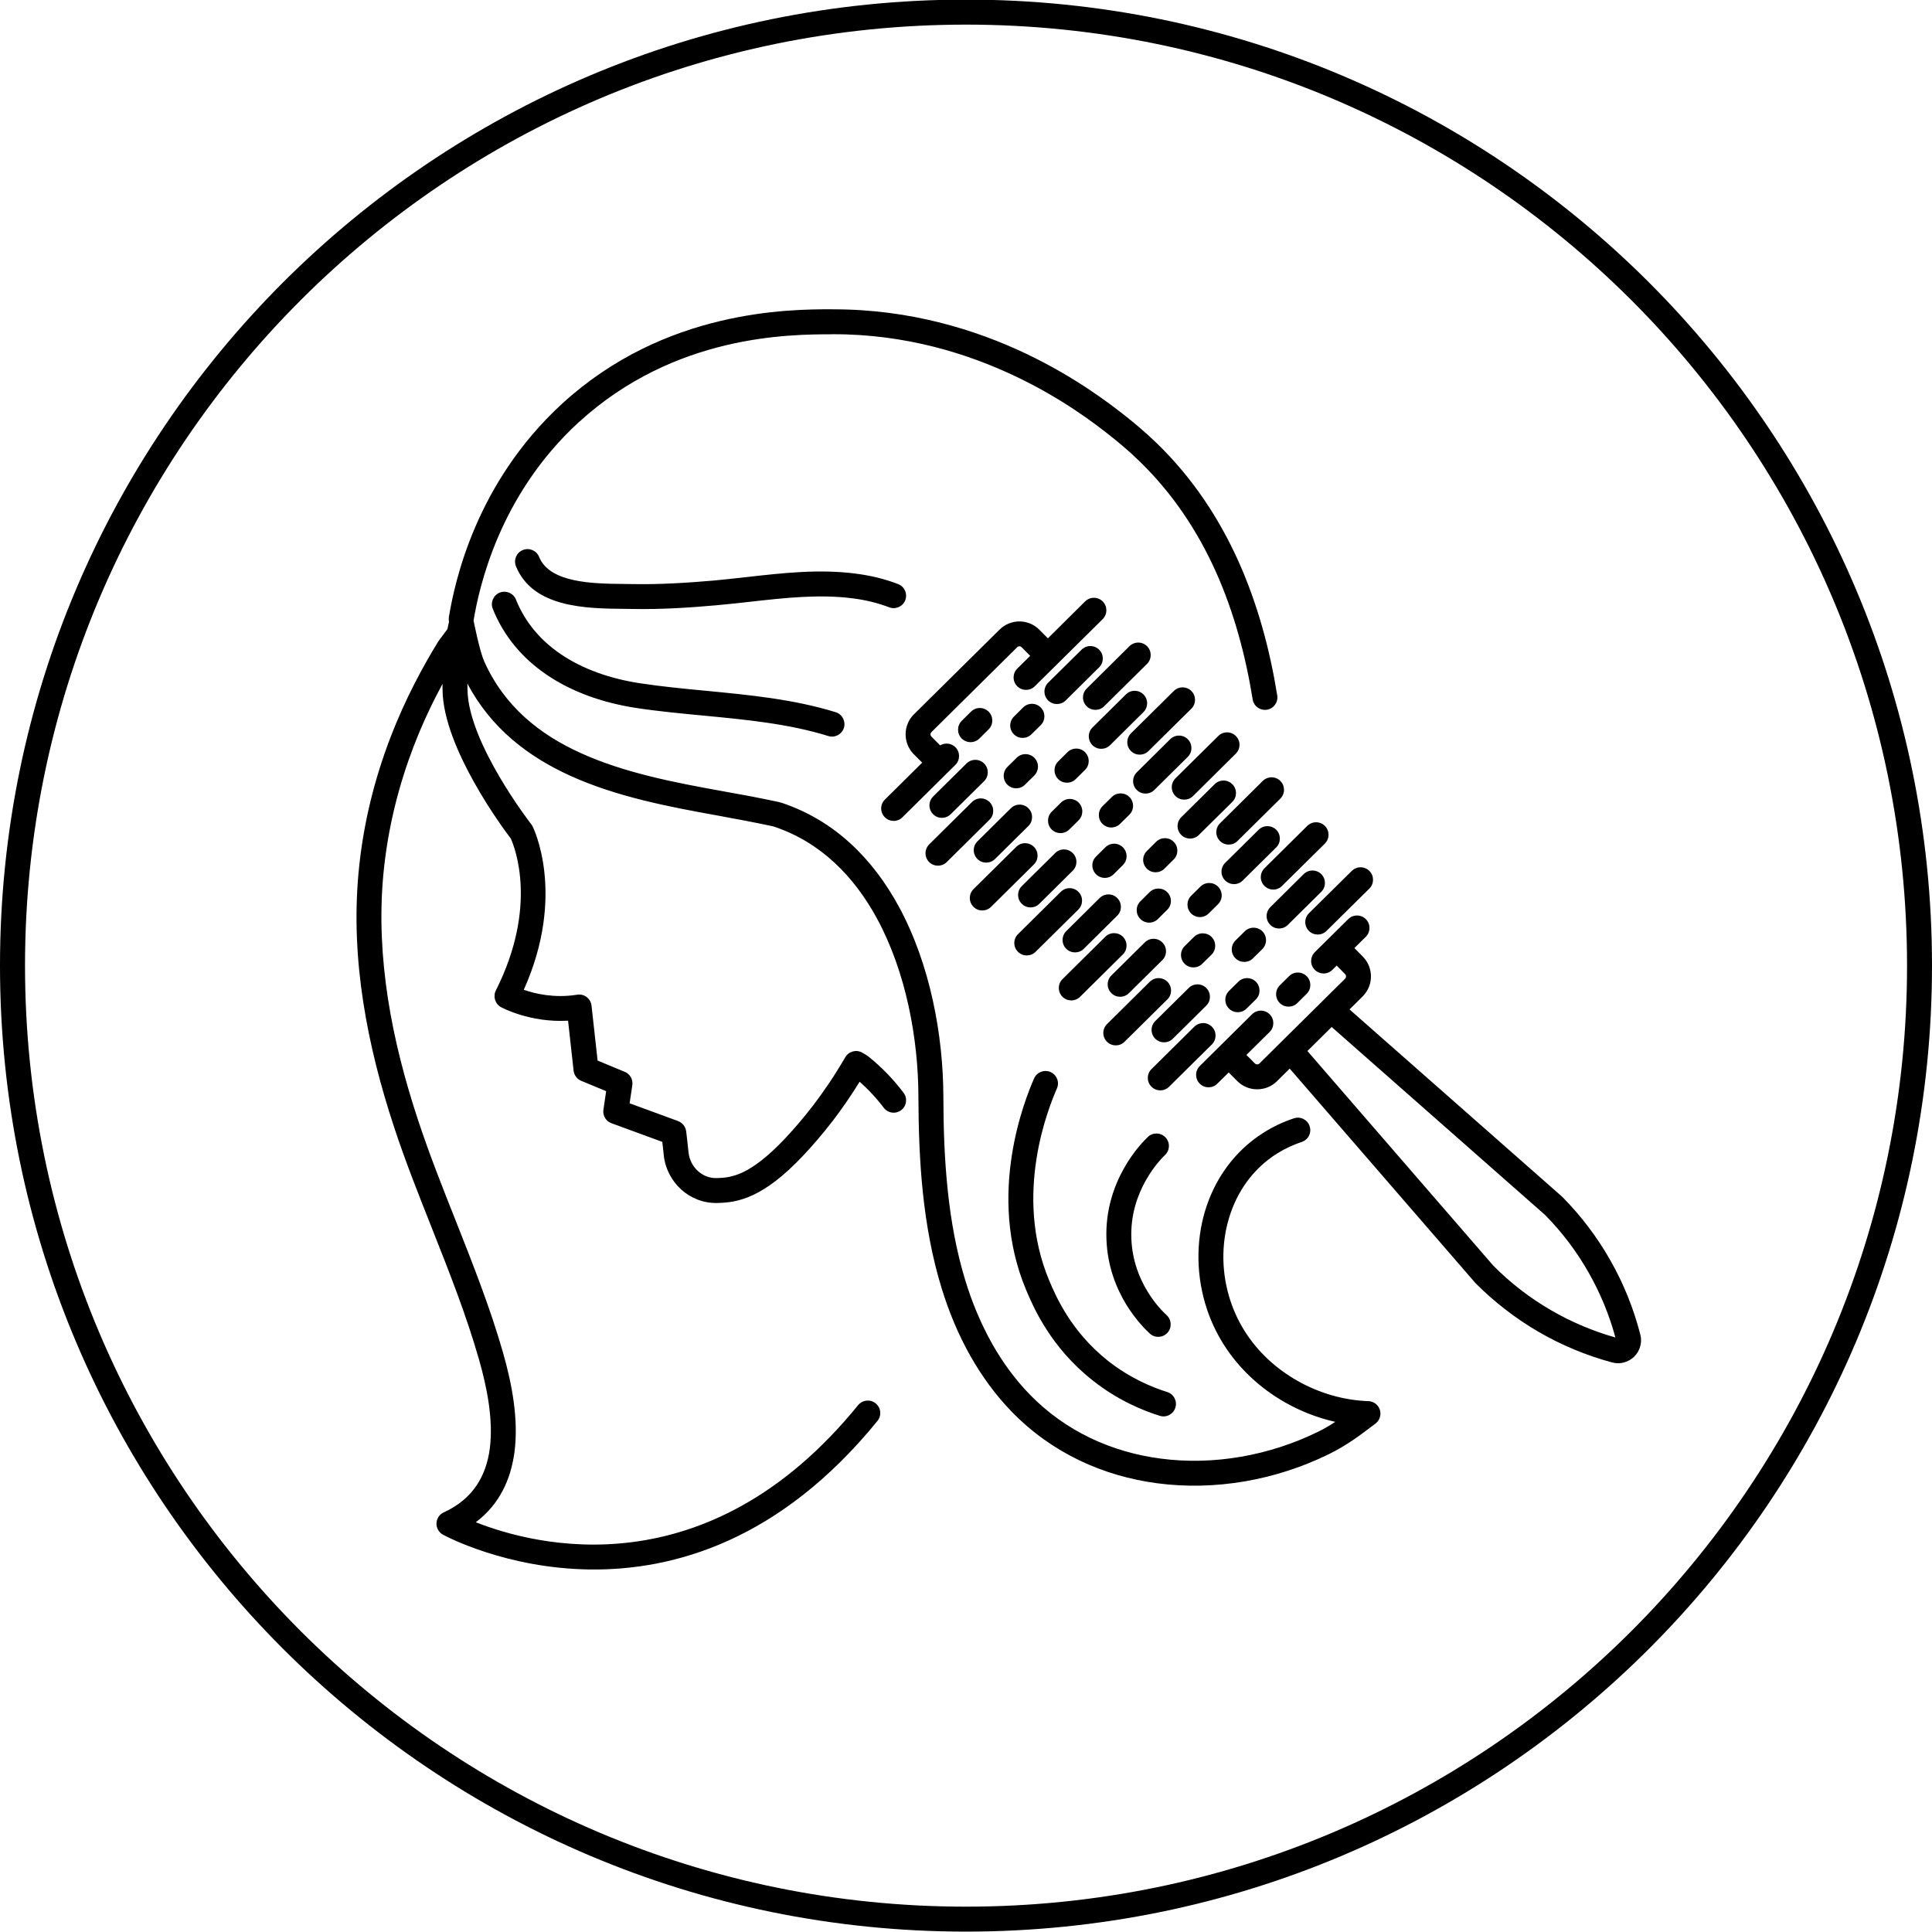
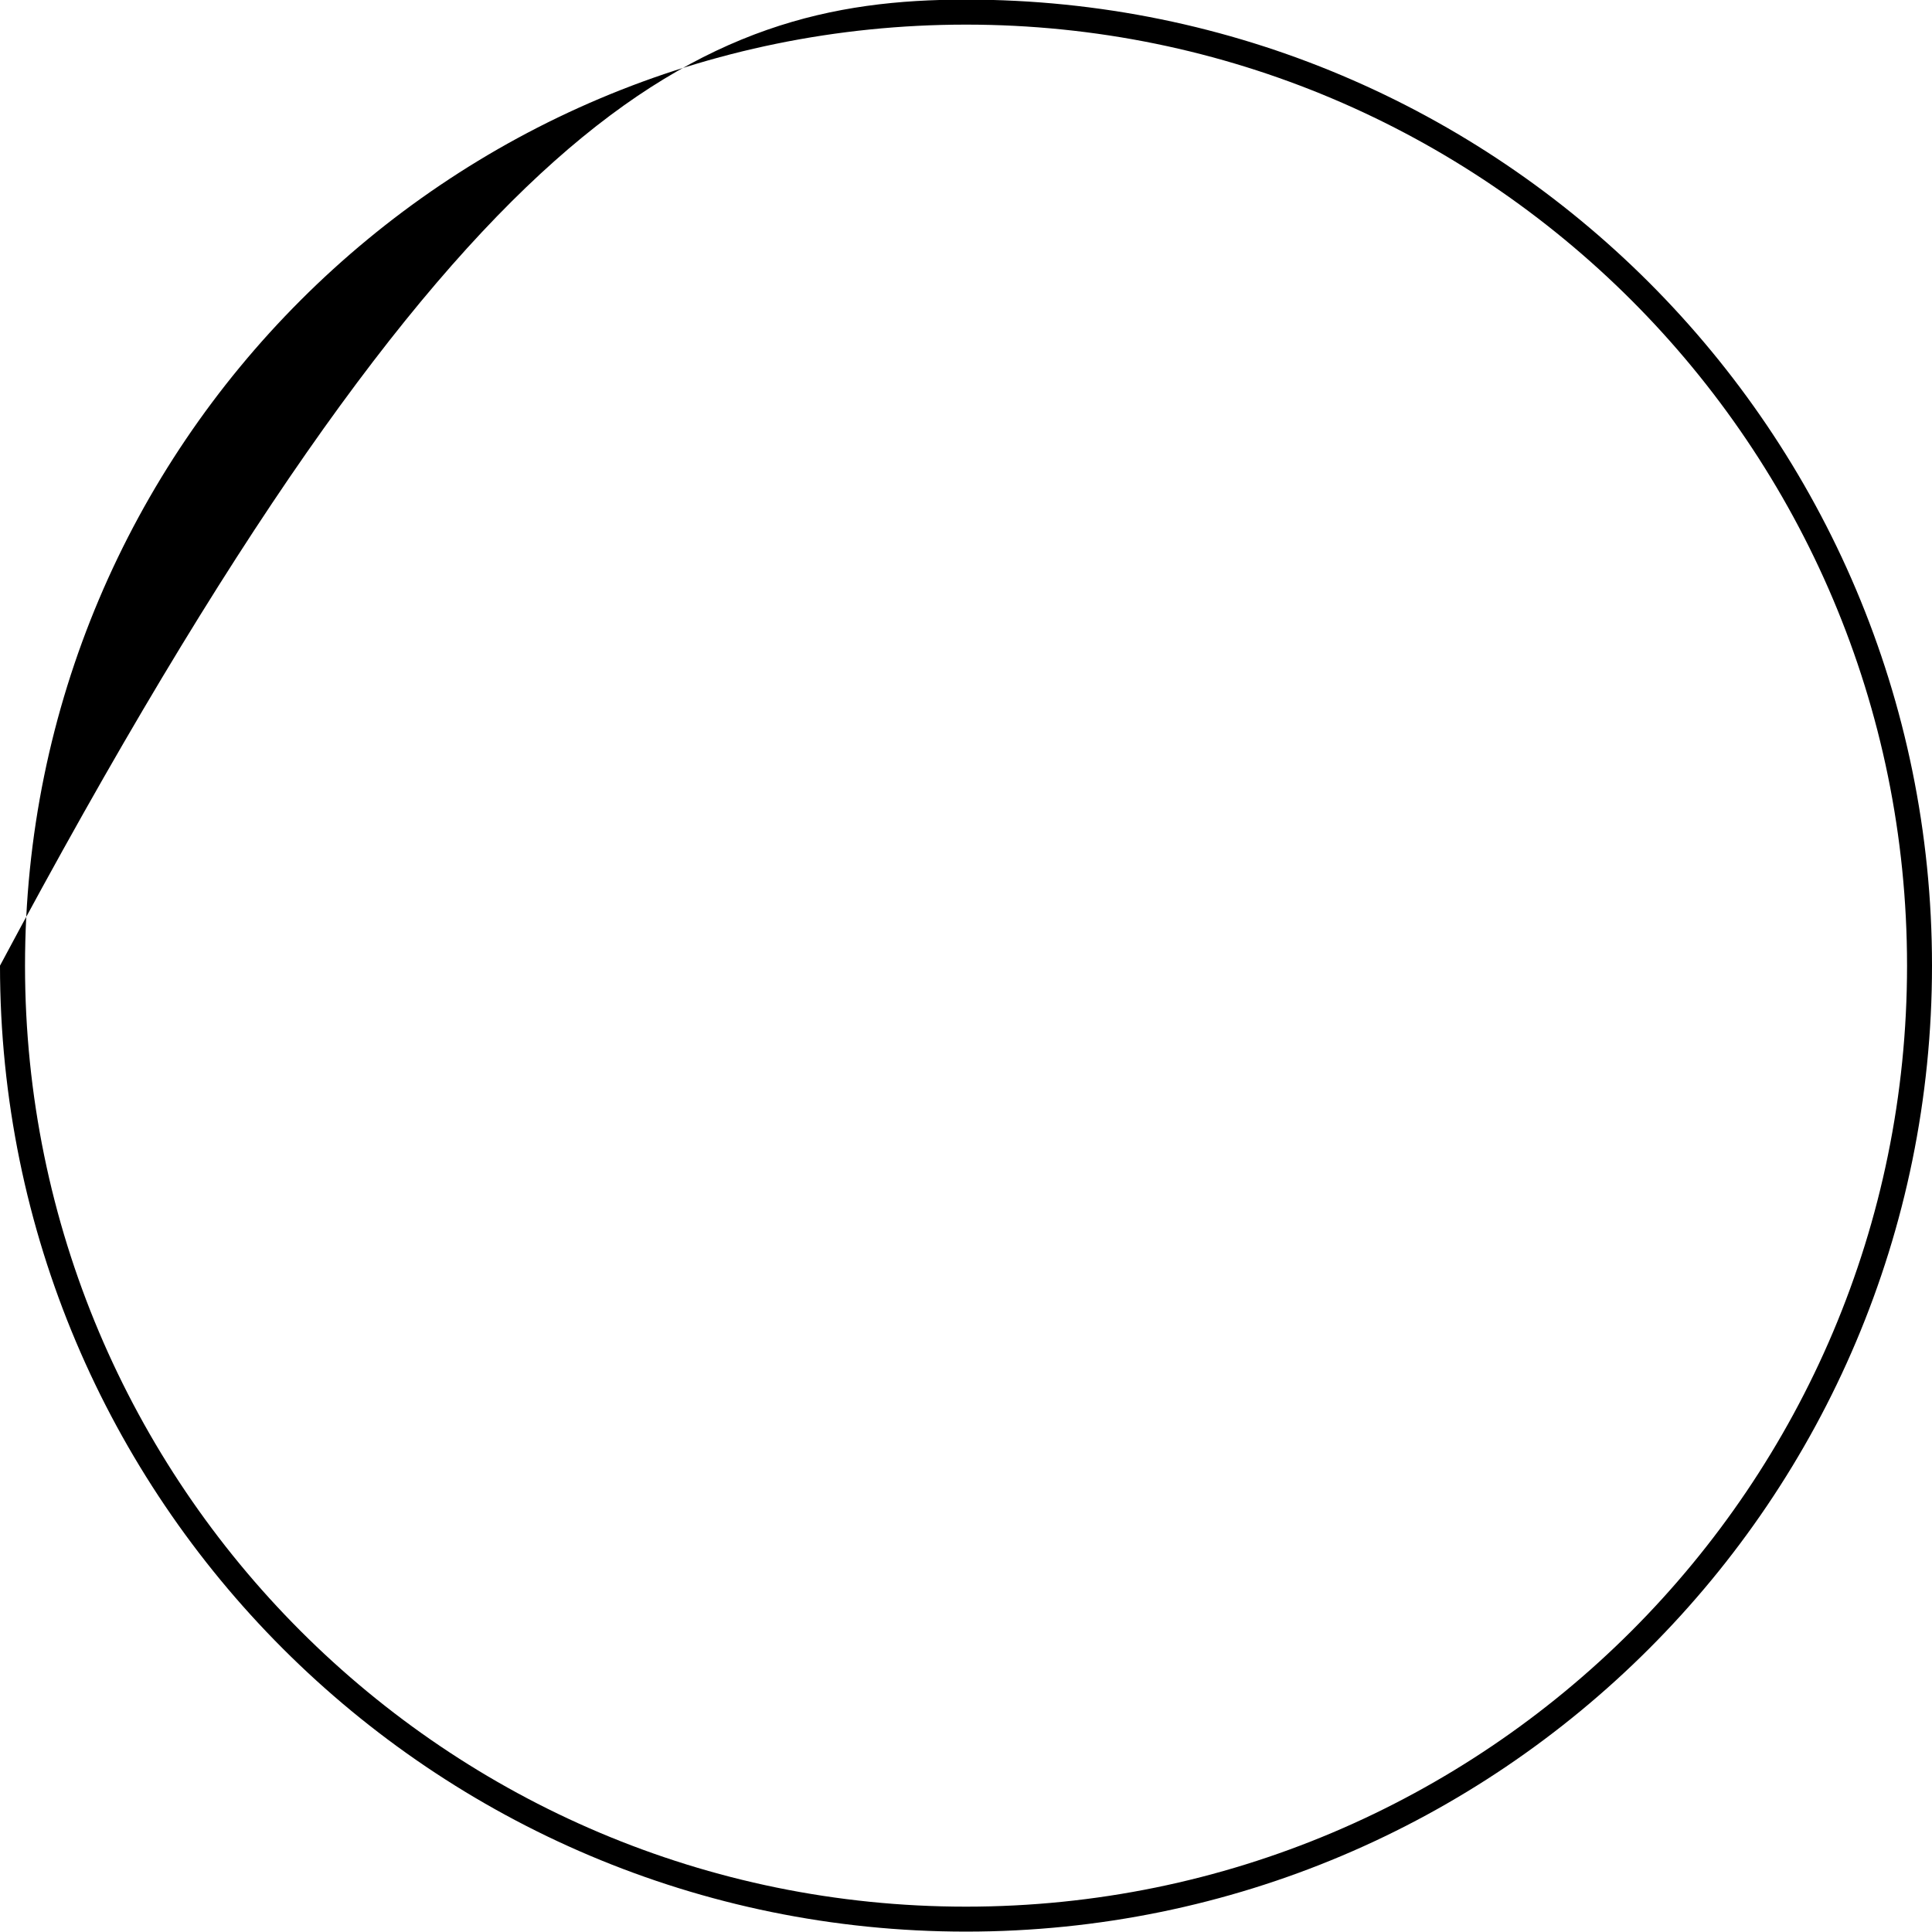
<svg xmlns="http://www.w3.org/2000/svg" version="1.1" id="Layer_1" x="0px" y="0px" width="884.438px" height="884.438px" viewBox="0 0 884.438 884.438" enable-background="new 0 0 884.438 884.438" xml:space="preserve">
  <g>
-     <path d="M605.225,458.466c0.114-0.113,0.228-0.255,0.341-0.368l10.176-10.035v-0.027l0.143-0.143   c0.228-0.282,0.313-0.596,0.313-0.906c0-0.368-0.112-0.737-0.396-1.021l0,0h-0.029c-0.085-0.085-0.198-0.198-0.283-0.312   l-3.57-3.628l-1.984,1.955c-2.239,2.24-5.84,2.212-8.051-0.027c-2.239-2.211-2.211-5.839,0-8.05l15.308-15.137   c2.239-2.24,5.839-2.211,8.078,0c2.211,2.239,2.211,5.868-0.028,8.079l-5.216,5.159l3.572,3.628   c0.085,0.085,0.198,0.17,0.283,0.255l0,0v0.028l0,0c2.493,2.522,3.741,5.839,3.714,9.127c0,3.118-1.134,6.236-3.402,8.674   c-0.113,0.143-0.227,0.284-0.368,0.397v0.027v-0.027c-1.956,2.013-4.054,3.997-6.038,5.979l97.115,85.55   c0.198,0.17,0.397,0.369,0.567,0.539c8.532,8.675,15.846,18.396,21.77,28.856c6.011,10.573,10.603,21.94,13.663,33.874   c0.481,1.843,0.454,3.685-0.027,5.386c-0.481,1.814-1.445,3.458-2.75,4.734l-0.028,0.028c-1.304,1.246-2.919,2.183-4.705,2.663   c-1.701,0.454-3.543,0.482-5.414-0.027c-5.925-1.587-11.707-3.571-17.349-5.924c-5.612-2.325-11.083-5.047-16.355-8.107   c-5.244-3.062-10.318-6.463-15.165-10.233c-4.819-3.713-9.411-7.767-13.72-12.104c-0.113-0.143-0.228-0.255-0.313-0.369   l-84.67-97.767l-5.527,5.471c-0.113,0.085-0.198,0.198-0.313,0.313c-2.494,2.467-5.811,3.714-9.128,3.686   c-3.288,0-6.576-1.275-9.07-3.799l-3.884-3.911l-5.216,5.131c-2.211,2.239-5.839,2.211-8.05,0c-2.211-2.24-2.211-5.868,0.028-8.079   l23.924-23.698c2.238-2.211,5.867-2.211,8.079,0.029c2.211,2.239,2.211,5.839-0.028,8.078l-10.63,10.517l3.854,3.885   c0.313,0.312,0.682,0.452,1.049,0.452c0.369,0,0.737-0.142,1.05-0.425c0.085-0.112,0.198-0.198,0.313-0.312L605.225,458.466z    M707.328,556.204l-97.71-86.061l-11.111,10.998l85.097,98.249c3.939,3.97,8.105,7.653,12.472,11.027   c4.423,3.43,9.071,6.548,13.919,9.354c4.818,2.807,9.836,5.302,15.023,7.455c4.705,1.955,9.523,3.656,14.484,5.045   c-2.807-10.375-6.916-20.296-12.188-29.594C721.87,573.042,715.152,564.142,707.328,556.204L707.328,556.204z M236.183,259.19   c-1.162-2.92,0.255-6.236,3.175-7.398c2.92-1.19,6.266,0.227,7.428,3.146c4.875,12.075,25.086,12.246,38.806,12.387   c1.474,0,2.892,0.028,4.11,0.057c6.208,0.113,12.472-0.028,18.765-0.34c6.405-0.312,12.671-0.793,18.851-1.332   c4.28-0.397,9.496-0.992,14.712-1.559c16.498-1.871,33.138-3.742,49.918-1.531c3.261,0.425,6.491,1.021,9.694,1.786   c3.175,0.793,6.35,1.757,9.496,2.976c2.948,1.134,4.394,4.422,3.288,7.342c-1.134,2.948-4.422,4.422-7.37,3.288   c-2.608-0.992-5.33-1.842-8.107-2.523c-2.777-0.68-5.611-1.19-8.476-1.559c-15.335-2.013-31.352-0.227-47.168,1.559   c-4.734,0.539-9.439,1.049-15.023,1.559c-6.491,0.595-12.954,1.078-19.274,1.389c-6.436,0.312-12.926,0.454-19.474,0.34   c-1.333-0.028-2.637-0.057-4.025-0.057C268.696,278.551,243.921,278.324,236.183,259.19L236.183,259.19z M225.581,278.721   c-1.162-2.919,0.255-6.236,3.175-7.427c2.948-1.162,6.265,0.255,7.427,3.175c4.31,10.658,11.48,18.794,20.296,24.832   c10.403,7.143,23.159,11.423,36.198,13.436c10.205,1.559,20.296,2.523,30.416,3.486c19.983,1.928,40.194,3.855,59.471,9.808   c3.005,0.936,4.677,4.139,3.771,7.143c-0.937,3.005-4.11,4.706-7.145,3.77c-18.17-5.641-37.786-7.512-57.146-9.354   c-10.658-1.021-21.231-2.013-31.096-3.543c-14.599-2.268-28.971-7.115-40.904-15.307   C239.442,301.483,230.797,291.647,225.581,278.721L225.581,278.721z M534.104,602.098c2.297,2.154,2.438,5.754,0.284,8.078   c-2.155,2.297-5.755,2.438-8.051,0.284c-1.587-1.475-6.294-6.01-10.743-13.238c-4.422-7.257-8.589-17.233-9.071-29.679   c-0.566-13.578,3.487-24.661,7.994-32.684c4.479-7.993,9.523-13.012,10.913-14.344c2.268-2.212,5.868-2.153,8.051,0.113   c2.211,2.239,2.154,5.867-0.085,8.05c-1.134,1.105-5.188,5.131-8.901,11.765c-3.713,6.576-7.028,15.646-6.575,26.646   c0.396,10.091,3.799,18.255,7.427,24.18C528.973,597.222,532.827,600.906,534.104,602.098L534.104,602.098z M534.329,637.247   c3.006,0.936,4.679,4.139,3.742,7.144c-0.936,3.004-4.139,4.705-7.144,3.741c-3.826-1.189-8.617-2.948-13.946-5.584   c-5.271-2.607-11.055-6.065-16.895-10.715c-9.581-7.568-16.327-15.902-21.091-23.357c-4.789-7.427-7.567-13.945-9.27-18   c-9.212-21.969-9.269-43.938-6.52-61.568c2.722-17.489,8.191-30.643,10.177-35.206c1.274-2.892,4.62-4.195,7.512-2.948   c2.892,1.276,4.224,4.621,2.948,7.513c-1.814,4.195-6.889,16.327-9.383,32.399c-2.467,15.931-2.438,35.717,5.811,55.418   c1.531,3.685,4.082,9.609,8.334,16.242c4.225,6.604,10.177,13.946,18.539,20.579c5.104,4.024,10.205,7.087,14.91,9.411   C526.704,634.61,530.929,636.17,534.329,637.247L534.329,637.247z M354.16,378.359l-0.17-0.057   c-4.252-0.907-8.419-1.757-12.557-2.551c-5.386-1.021-9.439-1.786-13.352-2.495c-22.167-3.968-45.808-8.561-66.613-17.943   c-19.616-8.844-36.624-21.855-47.509-42.378c0,1.021,0.027,1.984,0.057,2.891l0,0c0.397,24.52,29.168,61.484,29.253,61.597l0,0   c0.228,0.284,0.425,0.624,0.596,0.964c0.057,0.113,15.563,30.897-4.082,74.721c5.187,1.813,13.918,3.884,24.15,2.296   c0.17-0.058,0.369-0.085,0.539-0.085c3.146-0.368,5.981,1.898,6.321,5.046l2.777,25.144l12.219,5.073   c2.494,0.907,4.082,3.459,3.685,6.18l-1.247,8.307l22.195,8.136v0.028c1.928,0.708,3.4,2.438,3.685,4.619   c0,0.028,0.595,4.734,1.077,9.581l0.028,0.171c0.34,3.345,1.956,6.35,4.309,8.504c2.268,2.041,5.272,3.288,8.504,3.203h0.028   c3.43-0.058,7.256-0.426,11.962-2.637c5.074-2.409,11.282-6.944,19.304-15.421c3.827-4.054,8.222-9.099,12.955-15.25   c4.677-6.123,9.638-13.352,14.598-21.884l0.114-0.17c1.616-2.721,5.103-3.628,7.824-2.014l1.927,1.135l0,0   c0.228,0.142,0.454,0.313,0.681,0.481c3.062,2.438,5.925,5.074,8.617,7.823c2.693,2.778,5.216,5.726,7.598,8.872   c1.898,2.495,1.417,6.066-1.077,7.966c-2.523,1.899-6.094,1.417-7.994-1.104c-2.013-2.665-4.252-5.272-6.718-7.795   c-1.36-1.391-2.807-2.778-4.31-4.11c-4.139,6.718-8.276,12.586-12.188,17.744c-4.989,6.492-9.666,11.82-13.72,16.13   c-9.128,9.666-16.498,14.967-22.734,17.915c-6.633,3.118-11.905,3.628-16.639,3.713c-6.266,0.142-12.02-2.211-16.385-6.151   c-4.394-3.968-7.37-9.553-8.021-15.789v-0.17c-0.228-2.183-0.454-4.252-0.652-5.866l-23.271-8.532   c-2.607-0.937-4.082-3.572-3.686-6.181l1.247-8.504l-11.424-4.733c-2.013-0.851-3.288-2.722-3.485-4.733l-2.523-22.791   c-17.546,1.021-30.614-6.15-30.671-6.179c-2.75-1.503-3.798-4.934-2.354-7.711c19.333-38.409,8.618-65.48,6.832-69.449   c-3.486-4.592-30.813-41.301-31.267-67.861c0-0.964-0.028-1.927-0.028-2.976c-4.507,8.362-9.099,17.943-13.209,28.63   c-6.52,17.008-11.877,36.878-13.918,59.187c-1.701,18.766-0.708,37.587,2.154,56.24c2.892,18.708,7.71,37.162,13.635,55.162   c5.216,15.817,11.226,30.982,17.235,46.119c7.937,20.069,15.901,40.139,21.798,60.747c4.11,14.343,7.228,30.728,5.244,45.666   c-1.7,12.501-6.831,23.811-17.688,32.031c26.958,10.658,105.902,31.437,175.011-53.604c2.014-2.438,5.584-2.806,8.022-0.82   c2.466,1.983,2.834,5.584,0.85,8.021c-89.461,110.041-195.392,53.972-198.792,52.158c-1.105-0.567-2.041-1.503-2.58-2.722   c-1.305-2.863-0.058-6.236,2.807-7.54c13.549-6.181,19.417-16.896,21.061-29.026c1.729-13.012-1.161-27.894-4.932-41.046   c-5.839-20.382-13.635-40.025-21.401-59.67c-6.18-15.59-12.388-31.209-17.489-46.743c-6.123-18.566-11.083-37.644-14.061-56.977   c-3.005-19.417-4.024-39.146-2.211-59.018c2.126-23.471,7.768-44.362,14.626-62.249c6.832-17.773,14.882-32.542,21.884-43.937   c0.113-0.199,0.256-0.397,0.397-0.567l3.827-5.131c0.085-0.51,0.17-0.936,0.255-1.275c0.142-0.624,0.284-1.304,0.454-2.013   c-0.143-0.709-0.17-1.446-0.058-2.211c1.332-8.051,4.423-23.443,12.104-41.301c7.653-17.802,19.871-38.069,39.486-56.154   c0.113-0.114,0.227-0.227,0.34-0.312c23.471-21.458,49.322-32.258,71.914-37.672c22.508-5.414,41.499-5.471,51.732-5.471v0.028   c35.546-0.114,65.707,9.411,88.696,20.324c22.592,10.771,38.296,22.875,45.325,28.403c0.085,0.085,0.197,0.17,0.313,0.255   l0.34,0.255c3.033,2.438,8.022,6.463,13.806,12.047c16.47,15.959,28.602,34.469,37.474,54.227   c8.788,19.644,14.344,40.479,17.688,61.257c0.482,3.118-1.614,6.038-4.732,6.52c-3.118,0.482-6.038-1.616-6.521-4.734   c-3.202-19.843-8.477-39.742-16.838-58.394c-8.306-18.481-19.673-35.801-35.037-50.683c-5.356-5.216-10.091-9.014-13.011-11.339   l-0.34-0.283l-0.227-0.17c-6.662-5.272-21.572-16.781-43.115-27.014c-21.771-10.347-50.287-19.389-83.82-19.276v0.028   c-9.808,0-28.063,0.057-49.096,5.103c-21.005,5.045-45.014,15.08-66.87,35.036c-0.085,0.085-0.198,0.17-0.312,0.255   c-18.17,16.724-29.565,35.66-36.709,52.271c-7.115,16.611-10.034,30.813-11.282,38.381c0.028,0.085,0.028,0.198,0.057,0.312   c0,0.028,2.749,13.748,4.705,18.085h-0.028l0.028,0.057c9.271,20.863,25.512,33.76,44.617,42.35   c19.673,8.9,42.492,13.323,63.921,17.178c5.188,0.936,10.063,1.814,13.465,2.466c4.563,0.879,8.958,1.758,13.125,2.665v0.028   c0.198,0.028,0.425,0.085,0.652,0.17h0.027c0.113,0.028,0.228,0.085,0.34,0.113v-0.028c24.521,8.136,41.925,25.795,53.717,47.452   c14.457,26.561,20.353,59.159,20.438,87.052c0.028,14.173,0.481,28.517,1.984,42.773c1.474,14.117,3.969,28.035,8.079,41.473   c3.062,10.033,7.144,19.842,12.303,28.997c4.733,8.392,10.432,16.187,17.093,23.074c16.526,17.008,37.673,26.504,59.981,29.424   c24.179,3.203,49.69-1.305,72.085-12.273c2.721-1.332,5.329-2.863,7.88-4.535c-8.05-1.814-15.846-4.848-23.017-8.93   c-11.367-6.463-21.232-15.59-28.205-26.73c-3.176-5.074-5.67-10.402-7.513-15.901c-4.933-14.798-5.159-30.757-0.851-45.07   c4.394-14.514,13.408-27.411,26.957-35.887c4.167-2.608,8.73-4.791,13.69-6.437c2.978-1.02,6.208,0.596,7.2,3.572   c1.021,3.005-0.596,6.236-3.6,7.229c-4.14,1.39-7.881,3.176-11.282,5.302c-10.998,6.888-18.396,17.488-21.997,29.479   c-3.685,12.132-3.486,25.653,0.709,38.211c1.559,4.677,3.686,9.212,6.35,13.464c5.925,9.496,14.371,17.292,24.151,22.849   c9.864,5.611,21.063,8.929,32.343,9.354c1.729,0,3.431,0.767,4.564,2.239c1.927,2.521,1.445,6.095-1.077,8.021   c-3.346,2.552-6.634,5.046-10.063,7.398c-3.515,2.381-7.199,4.62-11.254,6.604c-24.35,11.962-52.156,16.838-78.548,13.351   c-24.746-3.26-48.272-13.833-66.671-32.769c-7.397-7.625-13.635-16.215-18.85-25.398c-5.585-9.864-9.979-20.466-13.295-31.322   c-4.365-14.229-6.974-28.886-8.532-43.625c-1.531-14.57-1.984-29.339-2.041-43.938c-0.057-26.249-5.556-56.835-19.021-81.609   C390.926,401.121,375.59,385.445,354.16,378.359L354.16,378.359z M422.163,349.134l-3.854-3.884v0.028h-0.028   c-0.142-0.142-0.255-0.312-0.396-0.453c-2.211-2.466-3.316-5.584-3.316-8.703c0.028-3.316,1.275-6.605,3.771-9.099   c0.112-0.085,0.227-0.198,0.34-0.312l38.92-38.495c2.521-2.494,5.84-3.741,9.128-3.741c3.315,0.028,6.604,1.304,9.099,3.826   l3.884,3.912l17.036-16.895c2.239-2.211,5.868-2.211,8.079,0.028c2.211,2.239,2.211,5.839-0.027,8.079l-31.068,30.728   c-2.239,2.239-5.839,2.211-8.05,0c-2.239-2.24-2.211-5.868,0-8.079l5.924-5.839l-3.883-3.912c-0.284-0.284-0.652-0.454-1.021-0.454   c-0.396,0-0.766,0.142-1.049,0.425L426.7,334.845c-0.085,0.085-0.17,0.199-0.284,0.312c-0.282,0.284-0.453,0.652-0.453,0.992   c0,0.34,0.112,0.652,0.312,0.907l0.113,0.113v0.028l3.997,4.025c2.183-1.332,5.102-1.049,7.001,0.851   c2.211,2.239,2.211,5.839-0.028,8.079l-24.236,23.981c-2.238,2.239-5.839,2.211-8.078-0.028c-2.212-2.211-2.212-5.839,0.027-8.05   L422.163,349.134z M570.643,461.726c-2.211,2.212-5.84,2.212-8.051-0.027c-2.239-2.239-2.211-5.84,0.027-8.078l4.252-4.195   c2.239-2.24,5.841-2.212,8.052,0c2.238,2.239,2.211,5.867,0,8.078L570.643,461.726z M550.375,441.203   c-2.239,2.239-5.841,2.211-8.079,0c-2.211-2.24-2.211-5.868,0.027-8.079l4.252-4.195c2.239-2.238,5.841-2.211,8.079,0   c2.211,2.239,2.211,5.868-0.027,8.079L550.375,441.203z M530.051,420.737c-2.24,2.211-5.84,2.183-8.051-0.085   c-2.212-2.239-2.184-5.839,0.057-8.05l4.252-4.224c2.239-2.183,5.867-2.155,8.079,0.085c2.211,2.239,2.183,5.868-0.085,8.05   L530.051,420.737z M509.781,400.242c-2.238,2.211-5.867,2.183-8.078-0.057c-2.211-2.24-2.211-5.868,0.058-8.079l4.252-4.224   c2.239-2.211,5.867-2.211,8.078,0.057c2.212,2.239,2.212,5.868-0.058,8.079L509.781,400.242z M489.515,379.719   c-2.269,2.24-5.867,2.211-8.106-0.028c-2.211-2.239-2.184-5.868,0.058-8.107l4.252-4.195c2.239-2.211,5.867-2.211,8.078,0.028   c2.238,2.268,2.211,5.868-0.028,8.107L489.515,379.719z M469.219,359.225c-2.239,2.211-5.867,2.211-8.079-0.028   c-2.239-2.268-2.211-5.896,0.028-8.107l4.252-4.195c2.269-2.239,5.867-2.211,8.106,0.028c2.211,2.24,2.184,5.868-0.057,8.107   L469.219,359.225z M593.914,459.175c-2.238,2.211-5.84,2.211-8.078-0.028c-2.211-2.239-2.211-5.84,0.027-8.078l4.252-4.195   c2.239-2.239,5.84-2.211,8.079,0.028c2.211,2.211,2.211,5.84-0.028,8.051L593.914,459.175z M573.618,438.68   c-2.239,2.239-5.867,2.211-8.079-0.028c-2.238-2.269-2.211-5.867,0.028-8.107l4.252-4.195c2.239-2.239,5.868-2.211,8.107,0.028   c2.211,2.268,2.183,5.867-0.058,8.107L573.618,438.68z M553.295,418.186c-2.24,2.211-5.841,2.183-8.052-0.057   c-2.211-2.268-2.183-5.868,0.058-8.079l4.252-4.195c2.268-2.211,5.867-2.183,8.078,0.057c2.212,2.239,2.184,5.868-0.058,8.05   L553.295,418.186z M533.055,397.663c-2.239,2.211-5.867,2.211-8.078-0.028c-2.211-2.239-2.211-5.839,0.028-8.05l4.252-4.224   c2.238-2.211,5.839-2.211,8.05,0.028c2.24,2.239,2.211,5.839,0,8.05L533.055,397.663z M512.73,377.168   c-2.239,2.211-5.867,2.183-8.078-0.057c-2.184-2.239-2.154-5.868,0.085-8.079l4.252-4.195c2.239-2.211,5.867-2.183,8.078,0.057   c2.211,2.268,2.183,5.868-0.085,8.079L512.73,377.168z M492.463,356.646c-2.239,2.239-5.841,2.211-8.052,0   c-2.238-2.239-2.211-5.868,0-8.079l4.252-4.224c2.24-2.211,5.868-2.211,8.079,0.028c2.211,2.24,2.211,5.84-0.027,8.079   L492.463,356.646z M472.166,336.151c-2.211,2.211-5.84,2.211-8.051-0.028c-2.211-2.211-2.211-5.839,0.028-8.05l4.252-4.224   c2.239-2.211,5.84-2.211,8.051,0.028c2.239,2.239,2.211,5.839,0,8.079L472.166,336.151z M448.326,338.107   c-2.268,2.211-5.866,2.183-8.106-0.057c-2.211-2.239-2.184-5.867,0.057-8.079l4.252-4.195c2.239-2.24,5.867-2.211,8.078,0.028   c2.211,2.239,2.211,5.867-0.028,8.079L448.326,338.107z M546.745,470.003c2.239-2.211,5.841-2.211,8.052,0.028   c2.238,2.238,2.211,5.84,0,8.079l-19.616,19.389c-2.239,2.211-5.839,2.211-8.078-0.028c-2.211-2.238-2.211-5.84,0.028-8.051   L546.745,470.003z M503.404,411.099c2.24-2.211,5.868-2.211,8.079,0.029c2.211,2.239,2.211,5.839-0.028,8.05l-15.307,15.165   c-2.212,2.211-5.84,2.211-8.051-0.027c-2.239-2.239-2.211-5.84,0.028-8.079L503.404,411.099z M485.631,408.236   c2.239-2.211,5.84-2.211,8.051,0.028c2.239,2.24,2.211,5.839,0,8.079l-19.615,19.39c-2.24,2.211-5.84,2.211-8.079-0.028   c-2.211-2.239-2.211-5.839,0.028-8.05L485.631,408.236z M483.052,390.52c2.211-2.239,5.84-2.211,8.051,0.028   c2.239,2.211,2.211,5.839-0.028,8.05l-15.278,15.137c-2.239,2.239-5.867,2.211-8.078-0.028c-2.211-2.211-2.211-5.84,0.027-8.051   L483.052,390.52z M465.25,387.656c2.238-2.211,5.84-2.211,8.078,0.028c2.211,2.239,2.211,5.839-0.027,8.051l-19.616,19.417   c-2.239,2.211-5.839,2.211-8.05-0.028c-2.239-2.239-2.211-5.839,0-8.079L465.25,387.656z M462.756,369.997   c2.238-2.211,5.84-2.211,8.051,0.028c2.239,2.239,2.211,5.839,0,8.079l-15.309,15.137c-2.238,2.211-5.839,2.211-8.078-0.028   c-2.211-2.24-2.211-5.839,0.028-8.05L462.756,369.997z M444.953,367.162c2.239-2.24,5.841-2.211,8.079,0.028   c2.211,2.211,2.211,5.839-0.027,8.05l-19.589,19.389c-2.238,2.239-5.866,2.211-8.078,0c-2.211-2.24-2.211-5.868,0.027-8.079   L444.953,367.162z M442.46,349.502c2.238-2.211,5.839-2.211,8.077,0.028c2.213,2.239,2.213,5.839-0.027,8.079l-15.308,15.137   c-2.238,2.211-5.839,2.211-8.05-0.028c-2.24-2.239-2.211-5.839,0-8.079L442.46,349.502z M526.365,449.424   c2.239-2.212,5.84-2.212,8.079,0.027c2.211,2.212,2.211,5.84-0.028,8.051L514.8,476.891c-2.211,2.24-5.839,2.211-8.05,0   c-2.24-2.238-2.213-5.866,0.026-8.078L526.365,449.424z M505.984,428.844c2.239-2.238,5.867-2.211,8.078,0   c2.211,2.239,2.211,5.868-0.028,8.079l-19.587,19.39c-2.239,2.238-5.868,2.211-8.079-0.028c-2.211-2.211-2.211-5.84,0.028-8.051   L505.984,428.844z M544.166,452.286c2.239-2.239,5.84-2.211,8.051,0c2.239,2.239,2.211,5.868,0,8.079l-15.308,15.137   c-2.238,2.211-5.868,2.211-8.079-0.028c-2.211-2.211-2.211-5.839,0.028-8.05L544.166,452.286z M524.069,431.423   c2.239-2.239,5.839-2.211,8.05,0.028c2.24,2.211,2.211,5.839,0,8.05l-15.307,15.137c-2.239,2.24-5.867,2.211-8.079-0.027   c-2.211-2.211-2.211-5.839,0.028-8.051L524.069,431.423z M607.266,426.151c-2.239,2.238-5.839,2.211-8.078,0   c-2.211-2.239-2.211-5.868,0.028-8.08l19.614-19.389c2.239-2.211,5.841-2.211,8.052,0.028c2.238,2.211,2.211,5.839,0,8.05   L607.266,426.151z M548.815,382.242c-2.239,2.211-5.867,2.211-8.078-0.057c-2.239-2.239-2.212-5.868,0.028-8.079l15.307-15.137   c2.239-2.211,5.868-2.211,8.079,0.057c2.239,2.239,2.211,5.868-0.028,8.079L548.815,382.242z M546.151,364.412   c-2.239,2.211-5.84,2.211-8.079-0.028c-2.211-2.239-2.211-5.839,0.028-8.079l19.616-19.389c2.211-2.211,5.839-2.211,8.05,0.028   c2.239,2.24,2.211,5.84-0.028,8.051L546.151,364.412z M528.435,361.634c-2.211,2.211-5.839,2.211-8.051-0.028   c-2.239-2.239-2.211-5.839,0.027-8.05l15.279-15.166c2.239-2.211,5.867-2.211,8.078,0.028c2.211,2.24,2.211,5.868-0.028,8.079   L528.435,361.634z M525.77,343.805c-2.239,2.239-5.839,2.211-8.05,0c-2.239-2.24-2.211-5.868,0-8.079l19.615-19.389   c2.238-2.24,5.84-2.211,8.078,0c2.212,2.239,2.212,5.868-0.027,8.079L525.77,343.805z M508.166,341.14   c-2.238,2.211-5.867,2.211-8.078-0.028c-2.211-2.239-2.211-5.839,0.027-8.079l15.309-15.137c2.211-2.211,5.839-2.211,8.05,0.028   c2.239,2.24,2.211,5.84-0.028,8.079L508.166,341.14z M505.474,323.31c-2.211,2.211-5.839,2.211-8.05-0.028   c-2.211-2.211-2.211-5.839,0.027-8.05l19.587-19.417c2.239-2.211,5.868-2.211,8.079,0.028c2.211,2.239,2.211,5.839-0.027,8.079   L505.474,323.31z M487.87,320.646c-2.239,2.211-5.84,2.211-8.079-0.028c-2.211-2.239-2.211-5.868,0.028-8.079l15.308-15.137   c2.239-2.211,5.84-2.211,8.051,0.028c2.239,2.211,2.211,5.839,0,8.05L487.87,320.646z M586.885,405.571   c-2.239,2.239-5.839,2.211-8.05-0.028c-2.239-2.211-2.212-5.839,0-8.05l19.614-19.417c2.239-2.211,5.84-2.211,8.079,0.028   c2.211,2.239,2.211,5.839-0.028,8.079L586.885,405.571z M566.504,384.992c-2.211,2.211-5.841,2.211-8.052-0.028   c-2.211-2.239-2.211-5.839,0.028-8.05l19.588-19.417c2.239-2.211,5.867-2.211,8.079,0.028c2.211,2.24,2.211,5.839-0.029,8.079   L566.504,384.992z M589.55,423.401c-2.211,2.211-5.841,2.211-8.052-0.028c-2.238-2.239-2.211-5.839,0.028-8.079l15.279-15.137   c2.239-2.211,5.867-2.211,8.078,0.028c2.211,2.239,2.211,5.839-0.028,8.079L589.55,423.401z M568.912,403.077   c-2.238,2.239-5.839,2.211-8.077-0.029c-2.212-2.211-2.212-5.839,0.027-8.05l15.308-15.137c2.238-2.24,5.84-2.211,8.078,0   c2.212,2.239,2.212,5.868-0.027,8.079L568.912,403.077z" />
-     <path d="M442.233-0.18c122.117,0,232.667,49.493,312.69,129.515c80.021,80.051,129.515,190.602,129.515,312.718   c0,122.116-49.492,232.667-129.515,312.69C674.9,834.765,564.35,884.258,442.233,884.258s-232.667-49.493-312.718-129.515   C49.493,674.721,0,564.17,0,442.053c0-122.117,49.493-232.667,129.515-312.718C209.565,49.313,320.115-0.18,442.233-0.18   L442.233-0.18z M746.844,137.442c-77.98-77.953-185.669-126.17-304.611-126.17c-118.97,0-226.657,48.217-304.61,126.17   c-77.953,77.953-126.17,185.641-126.17,304.611c0,118.942,48.217,226.63,126.17,304.611   c77.953,77.953,185.641,126.17,304.61,126.17c118.942,0,226.63-48.217,304.611-126.17c77.953-77.98,126.17-185.669,126.17-304.611   C873.014,323.083,824.797,215.395,746.844,137.442L746.844,137.442z" />
+     <path d="M442.233-0.18c122.117,0,232.667,49.493,312.69,129.515c80.021,80.051,129.515,190.602,129.515,312.718   c0,122.116-49.492,232.667-129.515,312.69C674.9,834.765,564.35,884.258,442.233,884.258s-232.667-49.493-312.718-129.515   C49.493,674.721,0,564.17,0,442.053C209.565,49.313,320.115-0.18,442.233-0.18   L442.233-0.18z M746.844,137.442c-77.98-77.953-185.669-126.17-304.611-126.17c-118.97,0-226.657,48.217-304.61,126.17   c-77.953,77.953-126.17,185.641-126.17,304.611c0,118.942,48.217,226.63,126.17,304.611   c77.953,77.953,185.641,126.17,304.61,126.17c118.942,0,226.63-48.217,304.611-126.17c77.953-77.98,126.17-185.669,126.17-304.611   C873.014,323.083,824.797,215.395,746.844,137.442L746.844,137.442z" />
  </g>
</svg>